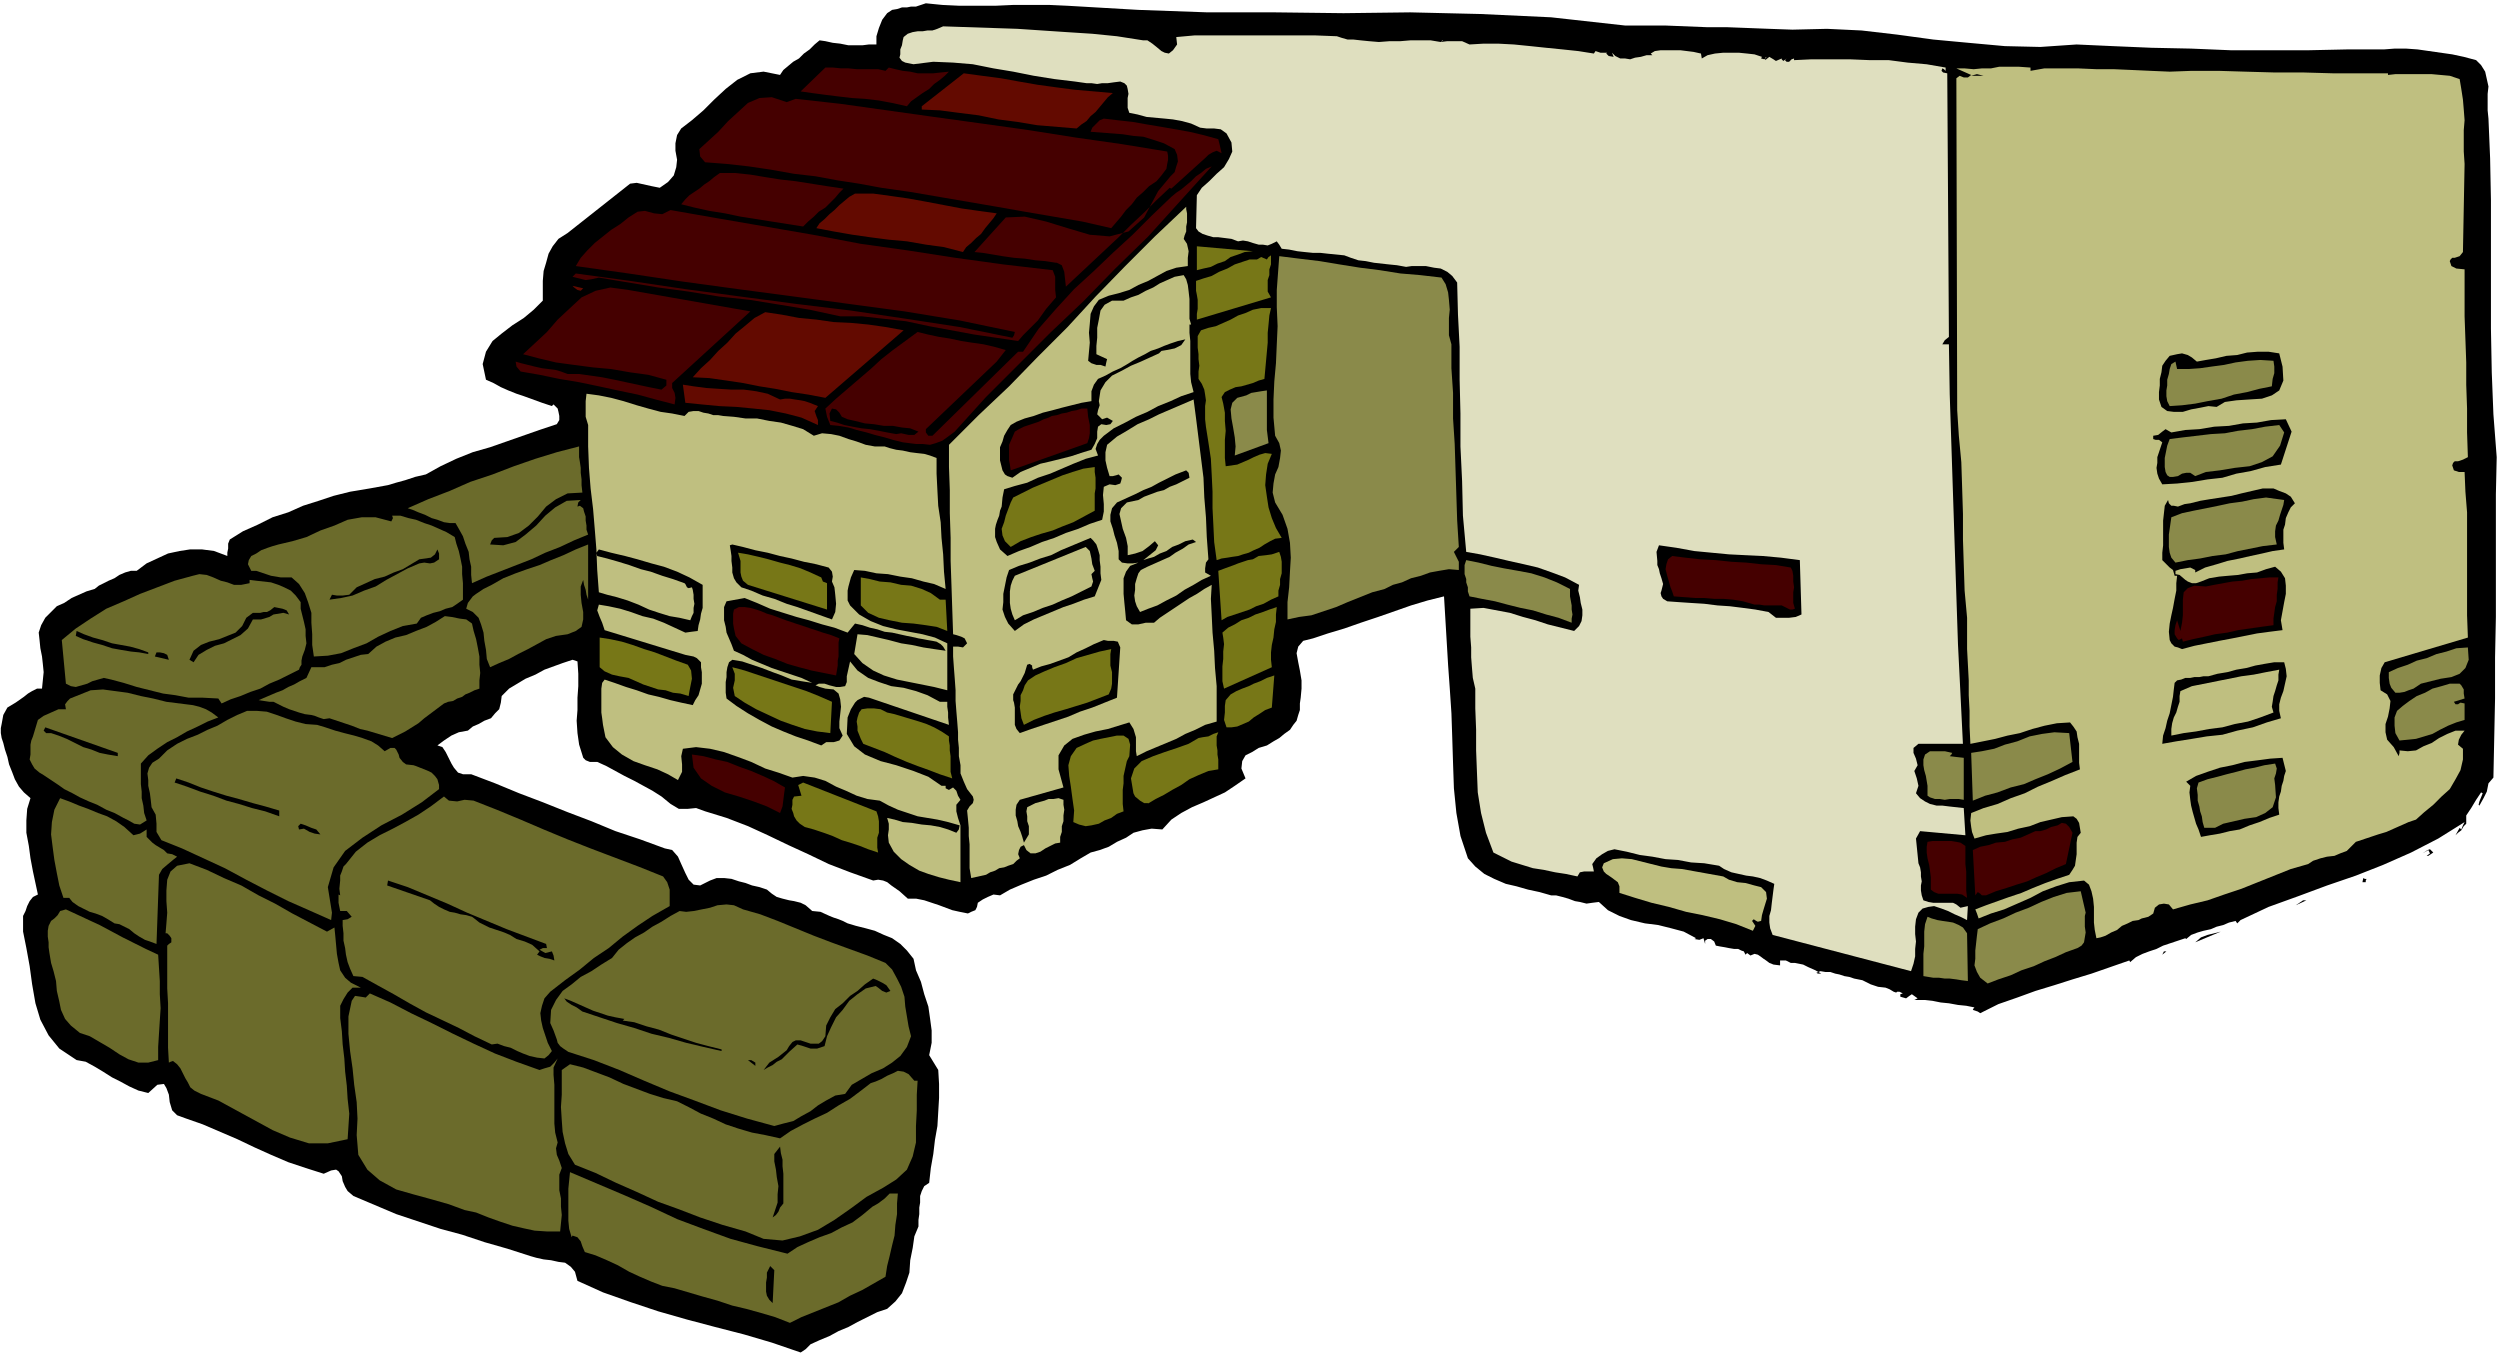
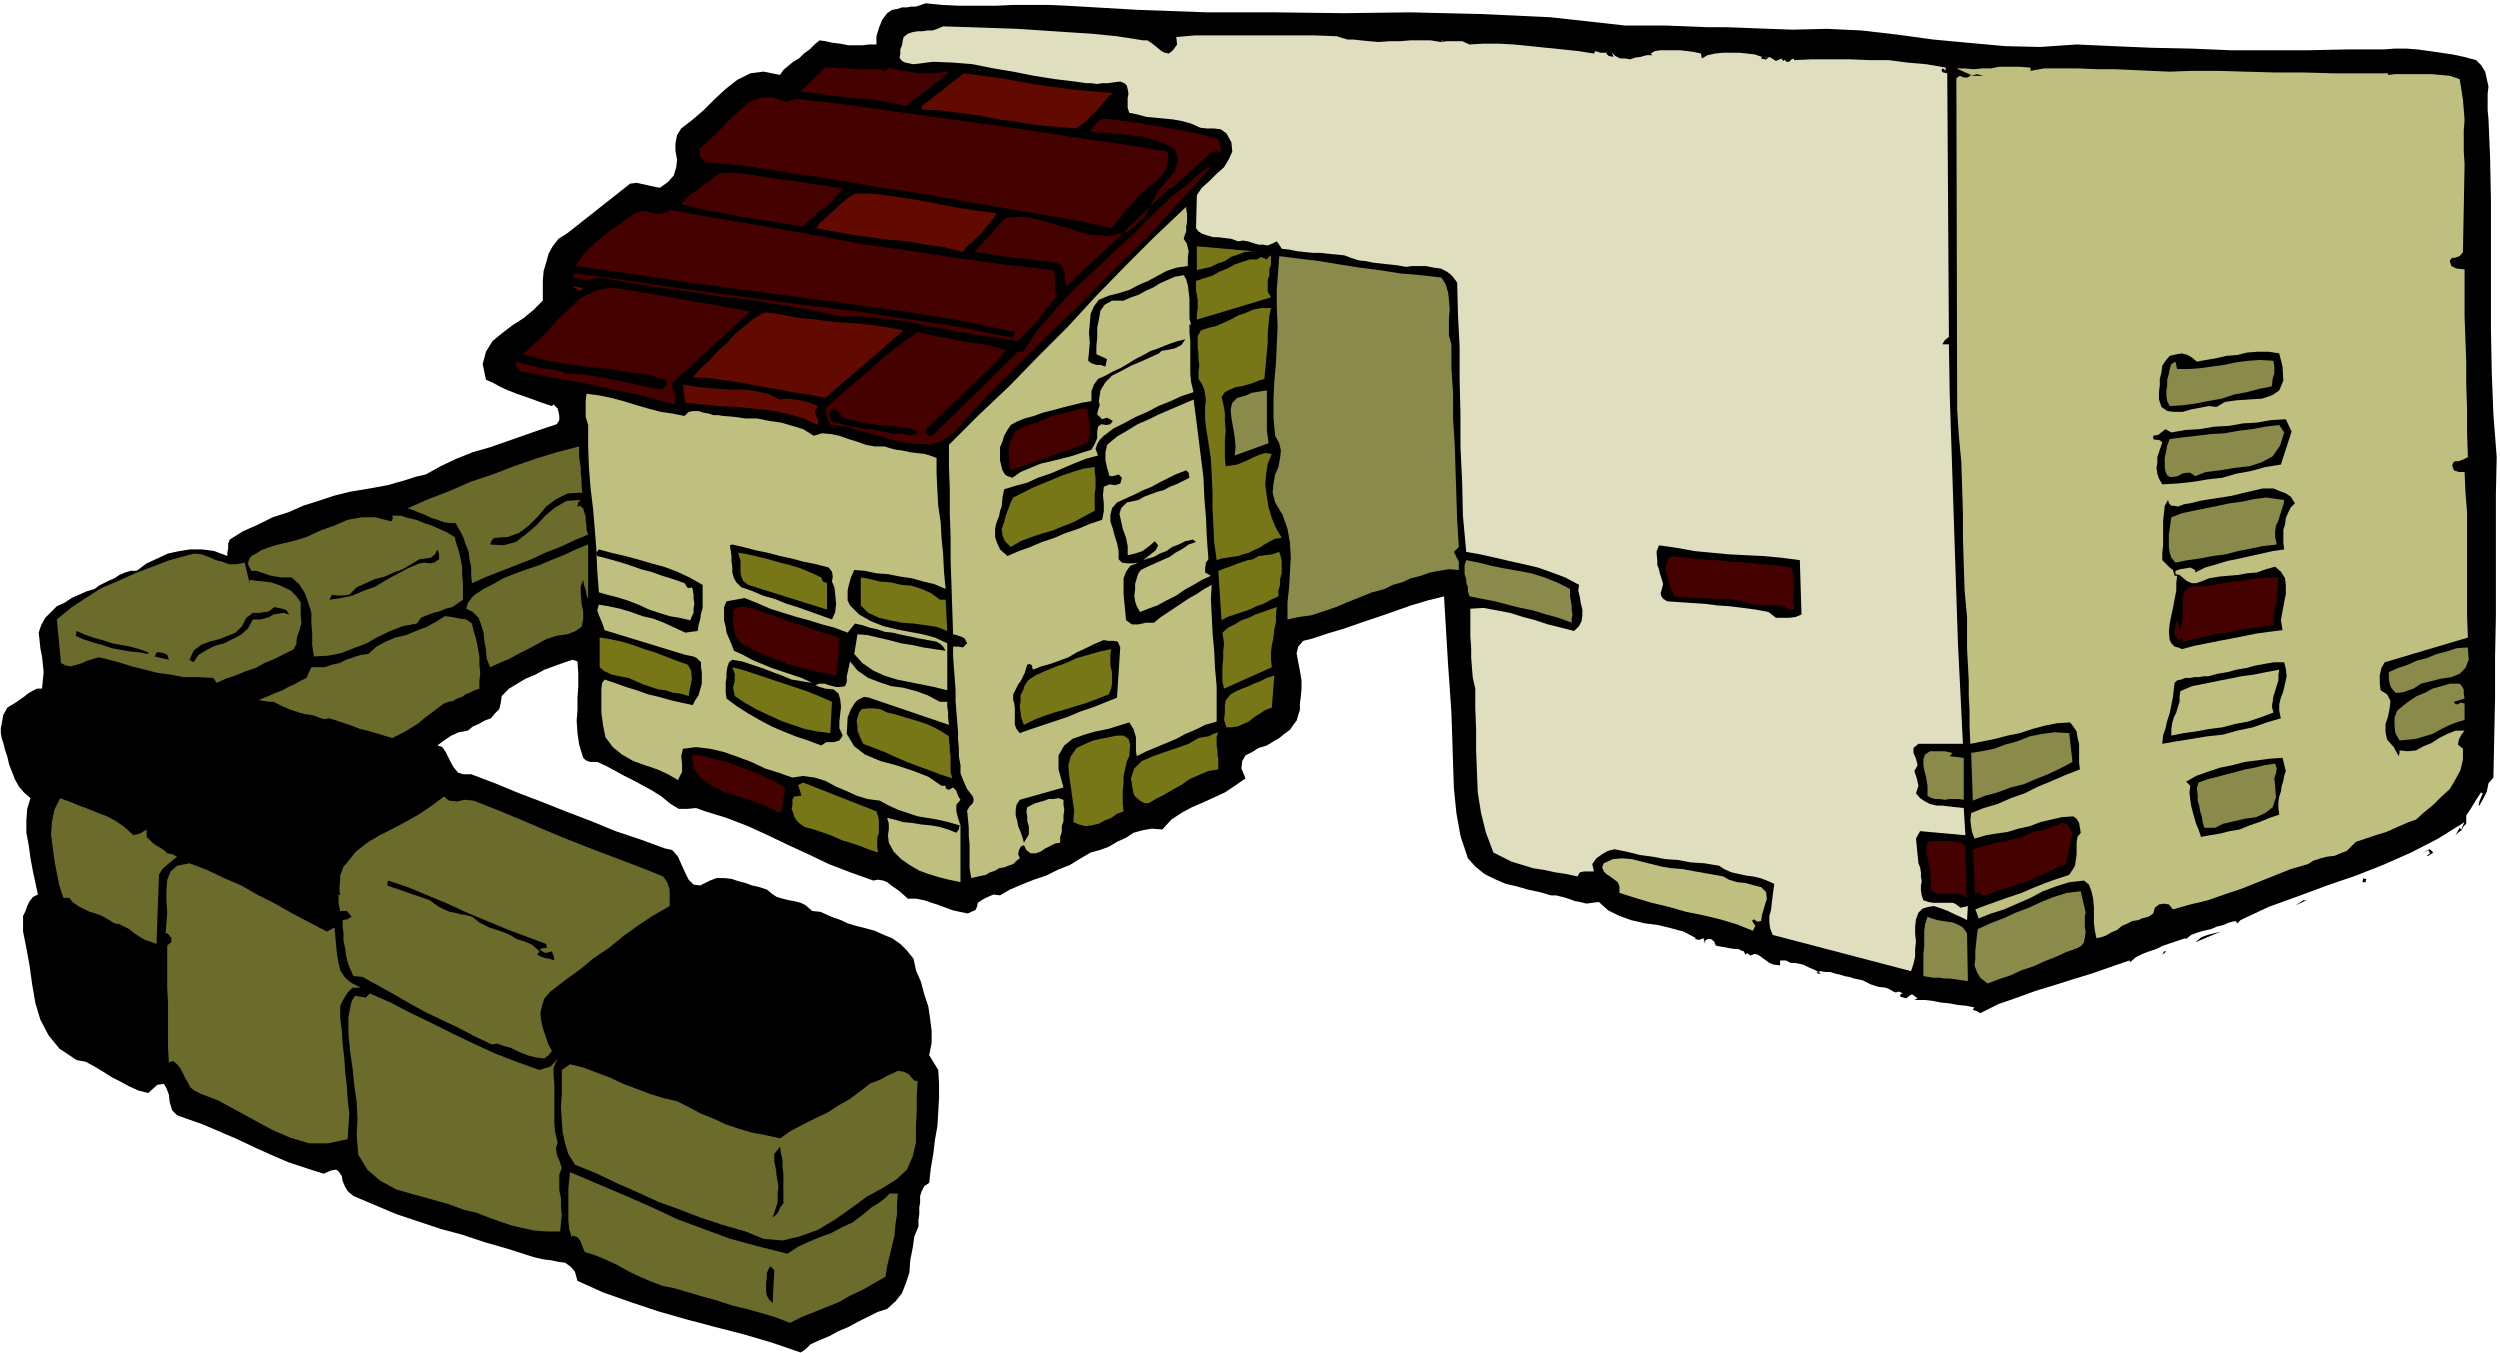
<svg xmlns="http://www.w3.org/2000/svg" fill-rule="evenodd" height="265.505" preserveAspectRatio="none" stroke-linecap="round" viewBox="0 0 3035 1643" width="490.455">
  <style>.brush1{fill:#000}.pen1{stroke:none}.brush3{fill:#450000}.brush4{fill:#bfbf80}.brush5{fill:#630a00}.brush6{fill:#777717}.brush7{fill:#8a8a4a}.brush8{fill:#6b6b2b}</style>
  <path class="pen1 brush1" d="m1296 7 86 5 84 3h82l83 1 81-1 85 2 86 4 90 10h49l25 1 25 1h24l26 1 26 1 28 1 42-1 42 2 43 5 44 6 43 4 44 4 43 1 44-3 44 2 47 2 48 1 48 2h95l46-1h45l13-1h14l14 1 14 2 14 2 14 2 14 3 15 4 6 6 5 8 2 9 2 9-1 9v20l1 10 2 48 1 51v156l1 53 2 51 4 52-1 45v149l-1 49v50l-1 48-1 48-6 7-2 10-4 8-5 9-1-1 1-4 2-5 2-5-2-1-6 9-6 10-6 9v10l-3 3-3 5-4 3-3 3 5-9 2 2 2-5 2-4-32 20-33 17-34 15-33 13-35 12-35 13-36 13-34 16-4 4-2-3-8 2-7 3-8 2-7 3-9 2-7 2-8 3-6 5-1-1-9 3-9 3-9 3-8 4-9 3-8 3-8 4-7 6-1-2-23 8-23 8-23 7-22 7-23 7-22 8-23 8-22 11-3-2-6-2 1-2 1-1-10-2-10-1-11-2-10-1-10-2-9-1h-13l2-1 2-1-7-5-3 2-4 3-7-2v-3l3-1-4-2h-3l-1 1-3-1-5-3-5-2-9-1-9-3-10-5-10-2-6-2-6-1-6-2-5-1-6-2h-6l-6-1-5 2 2 1h4l-7-4-9-4-6-3-5-1-5-1h-5l-4 4 4-4-6-3h-7v6l-8-1-5-2-4-3-3-2-4-3-3-2-4-1-5 2-4-3-2 2-2-4-3-1-4-2h-5l-6-1-5-1-6-1-5-1-2-5-4-3h-4l-3 2v4l-2-7-5 2-6-1 2-1-15-8-15-4-16-4-16-2-17-4-14-5-14-7-11-10-8 1-7 1-8-2-6-1-8-3-7-2-8-2h-6l-14-4-14-3-14-4-13-3-14-6-12-6-11-9-9-10-9-27-5-28-3-30-1-29-1-32-1-30-2-30-2-28-5-84-20 5-20 6-20 7-20 7-21 7-20 7-20 6-18 6-12 3-6 7-2 8 2 11 2 10 2 12v10l-1 11-1 7v8l-2 6-2 7-4 5-4 6-7 5-6 5-7 4-8 5-10 3-8 5-8 4-4 7-1 9 5 12-13 9-12 8-13 6-13 6-14 6-13 7-12 8-11 12-13-1-11 2-11 3-9 6-11 5-10 6-11 4-11 3-12 7-13 8-15 6-14 7-15 5-15 6-14 6-12 7-8-1-7 3-6 3-6 4-1 5-2 4-5 2-4 2-10-2-9-2-8-3-8-3-9-3-9-3-10-2h-10l-10-9-10-7-5-4-5-2-6-1-6 1-28-10-26-10-25-12-24-11-25-12-24-11-26-10-26-8-11-4-10 1h-11l-10-6-11-9-11-7-11-6-11-6-12-6-11-6-11-6-11-5h-9l-5-2-3-3-5-16-2-14-1-15 1-13v-15l1-14v-15l-1-15-6-2-12 4-11 4-11 4-11 6-12 5-10 6-10 6-9 9-1 8-2 8-5 5-5 6-8 3-7 4-7 3-6 5-11 2-9 4-9 6-8 6 6 2 4 6 3 6 4 8 3 5 5 6 6 2h10l29 11 29 12 29 11 30 12 29 11 29 12 30 10 30 11 9 2 7 8 4 9 5 11 4 8 6 6 8 1 12-6 8-3h9l9 1 9 3 8 2 8 3 9 2 9 3 6 5 6 4 7 2 8 2 6 1 8 2 6 3 8 7 10 1 11 5 5 2 6 2 5 2 6 3 10 3 12 3 11 3 11 5 10 4 10 7 8 8 8 10 3 14 6 14 4 15 5 15 2 14 2 15v15l-3 15 11 18 1 17v17l-1 17-1 17-3 17-2 17-3 17-2 18-6 4-3 6-2 6v8l-1 6v8l-1 7v8l-5 12-2 14-3 15-1 15-4 12-5 13-8 10-10 9-12 4-12 6-12 6-11 6-12 5-11 6-12 5-11 5-6 6-6 4-35-12-34-10-35-9-34-9-35-10-33-11-34-12-31-14-3-11-5-6-7-5-8-1-9-2-9-1-9-2-7-2-28-9-28-8-27-9-26-7-27-9-27-9-26-11-26-11-7-6-3-5-3-7-1-6-4-6-3-2-6 1-9 4-22-7-21-7-21-9-20-9-21-10-21-9-21-9-20-7-11-4-6-6-3-10-1-9-3-8-3-5-8 1-11 10-12-3-11-5-11-6-10-5-11-7-10-6-11-6-11-2-21-14-13-16-10-19-6-20-4-23-3-22-4-22-4-20v-19l3-6 2-6 3-6 4-5 6-3-3-14-3-14-3-16-2-15-3-16v-15l1-14 4-13-8-7-6-7-5-9-3-8-4-10-2-9-3-9-2-8-2-6-1-6v-6l1-5 2-11 5-9 10-6 10-7 5-4 5-3 6-3h6l1-10 1-10-1-10-1-9-2-10-1-10-1-9 3-9 5-9 7-7 7-7 9-4 9-6 9-4 9-4 10-3 5-4 6-3 6-3 7-3 6-4 7-3 7-2h7l12-9 13-6 13-6 14-3 13-2h14l15 2 16 6v-4l1-5v-6l2-5 16-10 18-8 18-9 19-6 18-8 19-6 18-6 20-5 12-2 12-2 11-2 11-2 10-3 11-3 12-4 13-3 18-10 19-9 20-8 21-6 20-7 20-7 20-7 21-7 3-5v-5l-1-5-1-4-5-5-2 2-12-4-11-4-11-4-9-3-10-4-9-4-9-5-9-4-4-19 4-15 8-13 11-9 13-10 14-9 12-10 11-11v-24l1-12 3-10 3-11 5-9 7-9 11-7 76-60 8-1 9 2 9 2 10 2 10-7 7-8 3-10 1-9-2-11v-9l2-10 5-8 13-10 14-12 13-13 14-13 14-11 16-8 16-2 20 4 4-6 6-5 6-5 7-4 6-6 7-5 6-6 6-5 7 1 9 2 9 1 10 2h17l8-1h9V44l3-10 4-10 6-8 6-4 6-1 6-2h6l5-1h6l6-2 6-2 20 2 21 1h43l22-1h44l22 1z" />
  <path class="pen1" style="fill:#dfdfbf" d="M1388 49h5l6 4 5 4 6 5 4 2 5 1 5-4 5-7-1-9 22-2h147l26 1 6 2 7 2h7l9 1 10 1 12 1 13-1h13l12-1h25l12 2 2-2h5-4l-3 2 8-1h18l9 4 17-1h18l19 1 20 2 19 2 20 2 19 2 19 3 2-3 6 2h8l-1 1 3 3 6 1-2-5 4 4 6 3h6l6 1 6-2 7-1 7-2h7l-2-2 5-3 7-1h24l8 1 8 1 9 2 1 6 7-4 9-2 10-1h19l10 1 9 1 9 3-1 2 4 1 3-3-2 1v3l5-4 5 3 3 2 7-3v1l2 2 4-3-2 2 2 2h3l3-3 3-1v2l21-1h47l24 1h23l23 3 23 2 23 4v4l-2-2-2-1-1 3 2 2 5 1 2 320-5 4-3 5h8l1 61 2 61 2 61 2 61 2 60 2 60 3 60 3 61h-54l-6 5v6l3 7 2 8-4 7 3 9 2 9-3 9 5 6 6 4 6 3 8 2h7l8 1 9 1 9 1 2 33-55-5-5 9 1 10 1 10 1 10 2 5 1 6v5l1 6-1 5v6l1 6 2 6 6 2 6 1h24l4 2 5 4 9-2-1 17-8-4-7-3-8-4-8-3-9-3-7 1-7 2-5 5-3 8-1 9v9l1 9-1 9v9l-2 9-3 9-168-44-3-8-1-7v-8l2-7 1-9 1-8 1-8 1-7-9-4-8-3-9-2-8-1-9-2-9-2-9-4-6-4-18-3-16-1-16-3-15-1-16-3-15-2-16-4-15-3-8 2-7 4-7 5-5 7 1 4 1 5h-12l-5 1-3 5-14-3-13-2-14-3-13-2-13-4-13-4-12-6-10-5-9-24-6-24-4-25-1-25-1-26v-25l-1-26v-24l-3-13-1-12-1-13v-12l-1-13v-34l16-1 16 3 16 3 16 5 15 4 15 5 16 4 16 4 6-6 3-6 1-7v-7l-2-8-1-7-2-8 1-7-17-9-16-6-17-6-17-4-18-4-17-4-18-4-17-3-4-44-1-42-2-42v-40l-1-41v-40l-2-39-1-39-6-8-6-5-8-4-8-1-10-2h-17l-7 1-11-2-10-1-9-1-9-1-10-2-9-1-9-3-8-3-10-1-10-1-9-1h-9l-10-1-9-1-10-2-9-1-3-5-3-4-6 3-5 2-6-1h-5l-7-2-6-2-6-1-6 1-8-3-8-1-8-1h-6l-7-2-6-2-5-3-3-4 1-40 6-9 9-8 9-9 9-8 6-10 4-9-1-11-6-11-7-5-8-1h-9l-8-1-11-5-11-3-11-2-10-1-11-1-11-1-11-3-10-2-2-6v-12l1-5-1-6-1-4-3-3-5-2-8 1-7 1h-7l-6 1-7-1h-6l-7-1-7-1-25-3-25-4-25-5-24-4-25-5-24-2-24-1-24 3-10-2-4-2-3-4 1-4v-6l2-5 1-6 1-4 5-4 6-2 6-1h6l6-1h6l6-2 7-3 30 1 30 1 30 1 30 2 30 2 31 2 30 3 32 5z" />
  <path class="pen1 brush3" d="m1075 86 4-4 8 2 9 2 9 1 9 2h19l9-1 10-1-5 5-6 5-7 5-6 6-8 5-7 5-7 5-5 6-18-4-16-3-17-2-16-1-17-2-16-2-15-2-14-2 30-29h9l10 1h9l10 1h26l9 2z" />
  <path class="pen1 brush4" d="m2465 86 17-3h40l23 1h21l23 1 22 1 23 1 27-1h32l33 1 36 1h35l35 1h67v2l9-1h44l11 1 11 1 12 4 2 12 2 13 1 12 1 13-1 12v26l1 15-2 107-4 5-6 2h-3l-2 2-1 2 2 6 6 3 10 1v57l1 28 1 28v27l1 29v29l1 30-6 3-6 2h-4l-2 2-1 3 2 6 6 2h7l1 24 2 25v125l1 27-101 30-4 7-2 9v9l1 9 8 5 4 8-1 9-2 10-3 9v10l2 9 8 9 6 11 1-4v-3l10 1 10-1 9-5 10-4 9-6 10-5 10-4h11l-4 5-3 6-1 6 6 5v13l-3 13-6 11-7 12-10 9-10 10-11 9-10 9-9 3-9 4-9 4-9 4-10 3-9 3-9 3-9 3-6 6-5 5-8 3-7 3-9 1-8 2-9 3-6 4-21 6-20 8-20 8-20 8-21 7-20 7-21 5-21 6-5-6-6-1-6 1-5 4-2 7-6 4-8 2-4 2-7 1-6 3-7 3-6 5-7 3-7 4-6 2-5 1-2-10-1-9v-19l-1-10-2-9-3-8-6-5-18 2-16 5-16 6-15 8-16 7-16 7-16 5-15 6-2-6-2-5 13-5 14-5 14-5 15-5 14-6 15-6 14-5 15-5 4-6 3-5 1-7 1-7v-14l1-7 4-5-1-6-1-6-3-5-4-3-14 1-13 3-13 3-13 5-14 3-13 4-14 2-12 2-14 4-3-8-1-6-1-8 1-9 15-6 17-5 16-7 17-6 16-8 17-7 16-7 18-7-1-8v-23l-2-8-1-7-4-6-4-5-16 1-15 3-15 4-15 5-15 3-15 4-15 3-15 3-1-21v-19l-1-19v-18l-1-19-1-19v-38l-3-33-1-31-1-31v-31l-1-32-1-31-3-32-2-31-1-403 4-3 5 2h5l4-3-18-8h10l11 1 10-1h11l10-2h24l14 1v4z" />
  <path class="pen1 brush5" d="m1351 113-6 5-5 6-5 6-5 6-6 5-5 6-6 4-6 5-24-2-24-2-24-4-23-3-24-5-24-3-23-3-22-1v-4l51-40 22 3 23 3 22 4 23 4 22 3 23 3 23 2 23 2z" />
  <path class="pen1 brush1" d="M2408 92h-15l7-2 8 2z" />
  <path class="pen1 brush3" d="m966 120 54 6 57 8 57 8 58 8 57 8 57 9 56 8 55 9 1 5v5l-1 5-1 6-6 8-6 7-9 6-7 7-8 7-6 8-7 7-6 8-6 7-6 7-35-8-35-6-35-6-34-6-35-6-35-6-35-6-35-5-27-5-26-4-27-5-26-3-28-5-27-4-27-3-26-2-6-7-1-9 11-10 12-11 12-13 12-11 12-11 14-6 15-1 18 6 11-4z" />
  <path class="pen1 brush3" d="m1479 169 2 8 2 9-6-3-5 2-5 3-3 3-42 38-2-1-16 15-15 15-16 15-15 15-16 15-16 15-16 15-16 15-1-9-1-9-3-8-6-3h-1l-13-2-12-1-13-2-13-1-14-2-12-2-12-2-10-1 38-42 23-1 26 6 26 8 27 8 24 2 23-6 19-17 17-32 5-6 5-6 5-6 5-5 2-7 2-6-1-8-3-7-13-7-12-4-13-4-12-1-13-2-13-1-13-1-13-1 2-5 4-4 5-5 5-2 17 2 18 2 17 3 18 3 17 3 17 3 17 4 18 5z" />
  <path class="pen1 brush3" d="m1159 524-8 6-7 5-8 3-7 2-9-1h-8l-8-1-8-1-12-3-10-3-12-3-10-3-12-3-10-3-12-2-10-1-4-10-2-10 13-12 14-12 14-12 14-12 13-12 14-11 15-11 15-11 12 3 14 3 13 2 14 3 13 2 14 2 13 3 14 4-11 14-86 82v4l3 4h5l104-102h6l19-28 21-24 22-24 24-22 23-22 24-22 23-23 24-23 6-5 6-4 6-5 6-5 6-6 6-4 6-5 7-3-39 43-38 42-40 39-39 40-40 38-39 39-39 39-38 42zm-135-295-5 5-5 6-6 6-6 6-8 5-6 6-7 6-6 6-19-3-19-3-19-3-19-3-19-4-19-3-18-4-16-4 5-6 5-5 6-4 6-4 6-5 6-4 6-5 7-5h18l19 2 18 3 19 3 18 2 19 3 19 3 20 3z" />
  <path class="pen1 brush5" d="m1210 259-4 6-5 6-5 6-5 7-6 5-6 6-6 5-4 6-23-6-22-3-23-4-22-2-23-3-21-3-23-4-21-4 4-6 6-5 6-6 6-5 6-6 6-5 6-5 7-4h22l22 3 21 3 22 4 21 4 21 4 21 3 22 3z" />
  <path class="pen1 brush4" d="m1437 290 4 6 2 9-1 8v10l-14 2-12 4-11 6-11 6-12 5-11 6-13 4-12 3-12 5-6 8-4 9-1 12-1 11 1 12-1 11-1 11 4 3 6 2h5l6 2 1-5 1-4-13-6v-10l1-10v-12l2-10 2-11 5-7 9-5h14l9-4 9-3 9-5 9-4 8-5 9-4 9-4 11-2 3 5 2 7 1 8 1 9v24l2 7h-2v10l1 10v40l1 10 3 12-15 5-13 6-15 6-13 7-14 6-13 7-14 7-12 9-5 5-3 5-2 6 3 8-15 4-15 6-14 6-14 6-15 5-13 6-15 4-13 4-2 10-1 11-2 5-1 6-2 5-2 6-1 5v10l2 6 4 9 9 8 14-6 14-5 14-6 15-5 14-6 15-5 14-6 15-5 2-10v-9l-1-11 1-10 7-3 7 1 3-1 3-1 1-3 1-4-4-4-3 1-4 1h-4l-3-10-2-9v-10l2-9 12-10 12-7 13-8 14-6 12-6 14-6 14-6 14-6 3 23 3 24 3 24 3 24 1 24 2 24 1 24 2 27-3 4-1 7v5l7 4-11 5-10 6-11 6-10 7-12 6-11 6-11 4-10 4-4-7-2-6-1-7 1-7v-7l2-7 2-6 3-4 8-4 9-4 9-4 9-4 7-5 9-5 7-5 9-3-4-3-9 2-8 4-8 3-7 5-8 3-7 4-7 2-6 2 5-4 5-4 5-4 3-6-4-5-7 6-8 6-9 3-9 2v-11l-2-10-4-11-2-9-2-9 2-7 7-7 14-3 7-4 8-3 8-3 8-2 7-4 8-3 8-4 8-4-1-6-3-3-13 5-10 5-10 5-9 5-10 4-10 5-11 5-11 5-6 7-2 8v8l3 9 2 8 3 9 2 10v10l4 4 7 1h6l7-1-10 4-5 7-3 8v19l1 11 1 10 1 11 7 5h8l9-2h10l7-6 9-6 9-6 9-6 9-6 9-5 9-6 9-5-1 17 1 20 1 21 2 22 1 21 2 22v43l-14 4-12 6-12 5-11 6-12 5-12 5-12 5-12 6-1-6v-17l-3-10-5-8-13 4-13 4-15 3-14 4-14 5-10 8-7 12v17l6 22-53 15-4 6-1 6v7l2 7 1 6 3 7 2 6 2 7 3-5 3-5v-10l-2-6v-6l-1-6 1-5 10-5 11-3 5-2h6l6-1 6 2v6l1 6-1 7v7l-2 6v7l-2 6v7l-6 1-6 3-6 3-6 4-6 2h-6l-5-4-3-6-4 2-2 4-1 5 2 5-4 3-4 4-6 2-5 2-6 1-5 3-6 2-5 3-18 4-2-12v-29l-1-10v-10l-1-11-1-10 3-5 4-4 1-4-1-4-7-9-4-9-4-10v-10l-2-11v-10l-1-10v-9l-1-13-1-12-1-13v-13l-1-14-1-13-1-14v-12h6l6 1 5-5-3-6-4-2-6-2-4-1-1-30-1-30-1-29v-28l-1-30v-28l-1-28v-27l36-36 37-35 35-36 36-36 34-37 36-37 36-36 38-36v3l1 5v11l-1 5v6l-2 5-1 4z" />
  <path class="pen1 brush3" d="m1278 328 3 8v16l1 9-6 7-6 7-5 7-5 7-6 6-6 6-6 6-6 7-27-4-27-4-27-5-27-5-28-6-27-3-27-3h-26l-37-8-36-6-37-6-37-4-37-6-37-5-36-6-36-6-9 2-7 1-8-2-8-2 4-4 66 9 67 10 67 9 68 9 66 8 67 10 65 10 64 13 2-3 1-4-67-14-67-11-67-9-67-9-68-9-66-9-67-10-64-9 6-10 8-9 9-9 10-8 10-8 11-7 10-8 11-7 9-1 11 3 10 1 10-5 57 10 58 10 58 10 58 11 57 8 58 9 58 8 60 7z" />
  <path class="pen1 brush6" d="m1521 305-10 1-8 3-9 3-7 5-9 3-8 4-9 2-8 2v-29l68 6zm22 5v11l-2 6v7l-2 6v14l4 7-90 27v-7l1-6v-11l-1-6-1-5v-12l9-3 10-3 9-5 10-4 9-5 9-3 9-3h9l5-3 7 3 2-3 3-2z" />
  <path class="pen1 brush7" d="m1750 337 5 8 3 10 1 9 1 12-1 10v21l3 11v29l2 30v31l2 31 1 31 1 31 1 31 2 32-6 6 3 6 3 6v10l-12-1-12 2-11 2-11 4-12 3-11 5-11 3-10 5-15 4-15 6-15 6-14 6-15 5-15 5-15 2-14 3v-21l2-18 1-19 1-17-1-18-3-17-6-17-9-15-3-12 1-11 2-11 4-9 2-11 1-9-2-9-5-9-2-22v-22l1-22 2-22 1-23 1-22-1-23v-21l3-41 24 3 25 3 24 4 25 4 24 3 25 4 24 2 26 3z" />
  <path class="pen1 brush5" d="m708 350-3 3-4-1-4-3-2-2 13 3z" />
  <path class="pen1 brush3" d="m911 378-95 87v6l3 6 1 6-1 8-23-6-22-6-24-5-23-5-24-5-24-4-24-5-23-4-5-6-1-6 7 2 8 2 8 2 9 2 8 1 8 1 7 2 8 3h14l14 2 14 2 15 3 14 3 14 3 14 3 15 3 6-5v-7l-22-6-22-3-23-4-22-2-23-3-22-3-21-5-19-5 14-13 15-14 13-15 15-14 14-13 17-8 18-4 22 3 148 26z" />
  <path class="pen1 brush6" d="m1543 374-2 9-1 11-1 10v12l-1 11-1 11-1 11-1 11-7 2-7 3-7 2-7 2-7 1-7 3-6 3-4 6 2 8 2 11v10l1 12-1 11v22l1 10 7-1 7-1 7-3 7-3 6-3 7-3 7-2 8 1-5 12-2 13-1 13 2 14 2 13 4 13 5 12 7 12-8 1-6 3-7 4-6 4-7 3-6 3-7 2-6 2-7 1-6 1-7 1-6 2-3-22-1-21-1-20v-20l-1-21-1-19-3-20-3-19-1-9v-16l1-7-1-7-1-6-3-7-4-6v-9l1-7-1-8v-6l-1-8v-14l4-7 9-3 9-2 9-4 9-4 9-5 9-3 9-4 10-2h12z" />
  <path class="pen1 brush5" d="m1097 401-95 82-21-4-20-3-20-4-19-3-20-4-20-3-21-3-20-1 10-11 11-10 10-11 11-10 10-11 11-9 12-10 13-7 20 3 21 4 21 2 21 3 21 1 21 2 21 3 22 4z" />
  <path class="pen1 brush1" d="m1439 412-5 7-8 4-5 1-5 1-6 1-3 3-11 5-11 5-12 5-11 6-12 6-8 8-6 10-2 13 1 5-2 6-1 5 6 6 6-2 7 4-3 4-5 1-6-1-4 3-1 6v8l-3 7-4 7-13 4-12 4-12 3-12 3-13 3-12 5-12 5-10 7-6-2-3-2-3-5-1-4-2-8v-16l3-7 2-7 4-7 4-6 7-4 10-4 11-3 11-4 12-3 11-3 12-3 12-3 12-2v-12l3-8 5-7 9-4 9-5 9-4 7-4 8-5 7-4 8-4 7-4 9-3 7-3 8-3 9-3 9-2zm1332 33 1 17-5 12-9 6-12 4-16 1-15 1-14 2-10 6-10-1-10 2-11 2-10 3h-11l-8-1-7-5-3-9v-9l1-8v-8l2-8 1-8 4-6 5-6 9-2 6-1 7 2 5 3 6 5 11-2 12-2 13-3 13-1 12-3 13-1h13l13 2 4 16z" />
  <path class="pen1 brush7" d="m2760 438 1 7v8l-2 7-1 9-15 3-15 4-16 3-15 5-17 3-15 3-16 2-15 1-3-6-1-6v-7l1-6v-7l2-7 1-6 2-6 5-3 2 9h14l14-1 14-2 15-2 14-3 15-2 15-1 16 1z" />
  <path class="pen1 brush5" d="m947 485 6-1h6l6 1 7 1 5 1 6 2 5 2 5 2-4 6 2 6 2 5v6l-20-9-19-5-20-4-19-2-21-2-21-1-21-2-20-2-3-22 13 2 15 2 15 1 16 1h15l15 2 14 3 15 7z" />
  <path class="pen1 brush7" d="M1538 474v48l1 8 1 8-41 15 1-11-1-11-2-12-2-11-1-11 2-8 6-6 11-3 6-3 6-1 6-1 7-1z" />
  <path class="pen1 brush4" d="m831 505 5-5 6-1h6l6 2 6 1 6 2h6l6 1 13 1 14 2h14l15 3 14 2 14 4 13 4 13 8 10-3 11 1 10 2 11 4 10 3 11 4 11 2h12l6 2 8 2 8 1 9 2 8 1 9 1 7 2 8 3v19l1 20 1 19 3 20 1 19 2 20 1 21 2 21-14-6-13-3-14-4-14-2-15-3-14-1-14-3-13-1-4 9-3 11-1 5v12l3 6 11 11 14 8 15 6 16 4 16 3 16 3 15 4 15 7v57l-16-4-15-3-15-3-15-3-16-5-13-6-13-9-10-11 4-24 12 1 13 3 13 3 15 4 13 2 14 3 13 2 14 2-3-5-3-3-5-3-5-1-6-1-5-1-6-1-4-1-10-2-9-2-9-2-9-1-9-3-9-2-9-3-9-2-9 11-16-6-15-4-16-5-15-4-16-5-16-5-16-7-15-6-22 4-3 7v16l2 8 1 7 3 7 3 7 3 8 11 5 11 6 12 5 12 5 12 4 12 4 12 4 13 6-13-2-12-2-12-5-11-4-13-5-12-4-12-4-12-2-4 3-2 6-1 6v6l-1 6v13l1 7 12 9 14 9 14 8 15 8 14 6 15 6 15 5 16 6 6-4h9l7-2 4-6-4-9v-8l1-9 1-9-1-9-2-7-6-5-10-1-7-2-5-2 4-2h7l6 2 8 2h5l6-1 2-5v-7l4-18 9 11 13 9 13 5 15 5 15 2 15 4 14 5 15 8h9v6l1 7v6l1 9-97-33-6-1-4 2-4 2-3 3-5 8-4 10-1 20 9 15 13 10 19 8 19 5 21 7 18 7 16 11h5v3l4 2 5-3 4 4 2 6 3 5-5 6v8l2 8 3 9v69l-14-3-12-3-13-4-11-4-12-7-10-7-9-9-6-11-1-9 1-7v-7l-2-7 9 2 10 3 11 1 12 2 11 1 11 2 10 3 10 4 3-4 1-5-14-4-13-3-12-2-12-2-12-4-12-4-11-5-11-6-15-2-13-4-13-6-12-5-13-7-13-4-14-2-13 2-17-6-16-5-17-8-16-6-17-6-17-4-17-2-16 2-2 9 1 10v9l-5 10-12-7-13-6-15-5-14-5-14-8-11-9-9-12-3-15-1-8-1-7v-29l1-7 3-4 12 4 14 5 13 4 14 5 13 3 14 4 13 3 14 3 3-6 4-6 2-7 2-7v-14l-1-6v-6l-5-5-4-2-5-1-5-1-98-30-3-9-3-7-3-8 2-7 12 2 14 3 13 4 14 5 13 3 13 5 13 6 13 6 7-1 8-1 1-7 2-7 1-7 2-7v-28l-16-9-15-7-16-6-15-4-17-5-15-4-17-4-15-4-3 4 1 4 12 3 14 4 13 4 14 5 12 3 14 5 13 4 14 5 1 1 2 4 2 1 4-1 1 3 1 6v5l1 6-1 5v6l-2 4-2 5-13-3-12-2-13-4-12-4-13-6-13-5-13-4-12-3-10-3-2-27-1-25-2-25-2-24-3-25-2-25-1-26v-26l-3-10v-19l1-9 15 2 15 3 15 4 16 5 14 4 15 4 14 2 15 3z" />
  <path class="pen1 brush1" d="m1029 509 9 2 12 3 11 1 12 2h11l11 2 10 1 10 4-5 4h-7l-9-2-6 1-11-2-10-2-11-2-10-1-11-2-10-2-9-3-8-2-1-9 3-6 5 1 4 4 3 5 7 3z" />
  <path class="pen1 brush3" d="m1320 496 1 10 2 10v10l-1 6-2 6-93 33-1-7-1-5v-19l4-9 3-7 5-3 6-3 6-2 6-2 6-2 6-3 6-2 4-2 6-1 6-2 6-1 6-2 6-1 6-2h7z" />
  <path class="pen1 brush1" d="m2782 524-13 40-19 3-18 5-17 3-17 5-18 2-18 3-19 2-18 1-4-7-2-6-1-7 1-6v-7l2-6 2-6 2-6-4-3h-4l-3-1v-4l6-1 5-4 4-3 7 4 17-3 17-1 18-3 18-1 17-3 17-1 17-3 18-1 7 15z" />
  <path class="pen1 brush7" d="m2773 525-5 16-9 13-13 7-15 5-18 2-18 3-17 2-13 5-6-4h-5l-5 1-5 3-6 1h-4l-3-2-2-4-1-6v-11l1-5 2-10 3-8 16-2 17-2 17-2 17-1 16-3 17-2 16-3 17-2 6 9z" />
  <path class="pen1 brush8" d="m707 598-18 1-14 7-12 9-10 12-11 11-12 9-14 5-16 1-3 3-2 5 16 1 15-4 12-9 13-11 11-12 12-10 14-8 17-1-3 3-1 5 3-1 4 3 1 4 2 6v5l1 6v5l2 6-17 7-17 8-18 7-17 8-18 7-18 7-18 7-18 8-1-10v-10l-2-9-1-9-4-10-3-9-5-9-4-7h-7l-7-1-8-3-7-2-8-4-8-3-7-3-6-2 25-11 26-10 25-11 27-9 26-10 26-9 26-8 27-7v13l1 6 1 7v6l1 8v7l1 9z" />
  <path class="pen1 brush6" d="M1329 567v6l1 7v13l-1 6v21l-13 7-13 7-13 5-12 5-14 4-12 4-13 5-12 7-7-7-3-7-1-8 3-8 2-8 3-8 3-8 3-6 12-6 12-6 12-5 12-5 12-5 12-4 13-4 14-2z" />
  <path class="pen1 brush1" d="m2786 611-5 5-3 6-3 7-1 8-2 6v16l1 8-14 2-13 3-14 3-13 3-15 3-13 4-14 4-12 6v-3l-6-3-6 1-6 1-6 2v4l5 1 7 6 3 2 5 2h5l6-2 10-4 12-2 11-1 12-1 11-2 12-1 11-4 11-3 7 6 5 8 1 9v10l-2 10-2 11-2 11 2 12-16 2-15 2-15 3-15 3-16 3-15 3-15 3-15 4-5-2-4-1-4-4-2-4-1-10 1-10 2-10 2-9 2-11 2-10v-9l1-9h-3l-2-7-4-3-5-5-4-4v-9l1-9v-30l1-9 1-9 4-7 1 4 3 3h3l5 1 8-3 7-1 12-3 12-2 13-2 13-2 12-3 13-3 13-3h13l7 3 8 3 6 4 5 8z" />
  <path class="pen1 brush7" d="m2773 607-1 6-2 6-2 6-2 7-3 6-1 7v7l2 9-17 2-15 3-15 3-15 4-16 2-15 3-15 2-15 3-5-6-2-6-1-7v-15l1-7 1-7 1-7 13-5 14-3 15-3 15-3 14-3 15-2 14-3 15-2 22 3z" />
  <path class="pen1 brush8" d="M476 626h10l10 3 9 2 10 4 9 3 9 4 9 4 10 6 2 8 3 9 2 9 2 10v9l1 11v20l-7 5-6 4-8 2-7 3-8 2-8 3-7 3-5 7-17 3-15 6-15 7-14 8-16 6-15 6-16 3-17 1-2-14v-13l-1-14v-12l-4-13-4-11-7-11-9-8h-13l-6-1-6-1-6-2-6-2-6-2h-6l-4-8 1-5 3-5 6-3 6-4 8-3 6-2 7-2 17-4 17-5 17-8 17-6 16-7 17-3h17l19 5 2-4-1-3z" />
-   <path class="pen1 brush1" d="m1337 704-8 20-13 4-13 5-12 4-12 5-12 5-12 5-12 6-11 8-8-9-4-8-3-9 1-9v-10l2-10 2-10 3-9 12-5 13-4 13-5 13-4 12-6 12-5 12-5 12-5 3 3 4 5 2 6 2 7v6l1 8v8l1 8z" />
  <path class="pen1 brush8" d="m714 728-2-6-1-6-2-6-1-6-3 8v10l1 10 2 11v9l-2 9-7 5-10 4-14 2-12 4-11 6-11 6-12 6-11 6-12 5-11 5-4-10-1-11-2-11-1-10-3-10-3-8-7-7-8-4 2-7 3-4 3-4 4-3 9-6 10-5 14-8 15-6 14-5 15-5 14-6 15-6 15-7 15-6v67z" />
  <path class="pen1 brush1" d="m1006 689 4 5 1 6-1 6 3 7 1 9 1 11-1 10-4 9-14-5-14-5-14-5-13-4-15-6-14-4-14-6-12-4-6-6-3-5-2-7v-6l-1-8v-6l-1-7-1-6 3-1 13 3 15 4 15 3 15 4 14 3 15 4 15 3 15 4zm1179-9 2 66-7 3-8 1h-16l-9-7-16-3-15-2-16-2-15-1-16-2-16-1-15-1-14-1-5-3-2-3-1-4 1-3 2-8-2-7-2-6-1-5-2-5v-5l-1-11 3-8 21 3 22 4 21 2 21 2 20 1 21 1 22 2 23 3z" />
  <path class="pen1 brush4" d="m1329 693-4 4 1 5 1 4-2 6-12 6-12 6-12 5-11 5-12 4-12 5-12 4-10 6-3-7-2-7-1-7v-14l1-7 2-6 3-6 86-35 5 5 2 9 1 7 3 8z" />
  <path class="pen1 brush1" d="m533 679-6 4-5 1-7-1-6 1-14 6-13 7-13 7-13 8-14 5-14 6-14 3-14 2 3-6 6 1h7l8-1 9-9 11-5 11-5 12-3 11-5 11-4 10-6 10-6 7-1 7-1 5-4 3-6 2 5v7z" />
  <path class="pen1 brush6" d="m1552 724-9 4-9 5-9 3-8 4-9 3-9 3-9 3-7 4-4-60 8-3 11-4 5-2 6-2 6-2 6-1 7-4 9-1 7-1 9-3 2 6 1 6v14l-2 7v7l-2 7v7zm-555-23 2 5 5 2v32l-96-30-6-5-2-5-1-5v-14l-3-10 12 2 13 3 12 3 14 4 12 3 13 4 12 5 13 6z" />
  <path class="pen1 brush3" d="m2174 689 2 4 1 6v7l1 7-1 6v13l2 7-3 1h-3l-10-5h-21l-6-1h-6l-14-4-12-2-12-1h-11l-12-1h-11l-13-1-13-1-2-6-2-5-2-7-2-7-2-8 1-6 2-6 5-4 16 2 18 2 19 1 19 2 18 1 18 2 18 1 18 3z" />
  <path class="pen1 brush7" d="M1906 715v9l2 11v5l1 6-1 5v5l-16-6-15-4-16-5-15-3-16-4-15-4-16-3-15-3-2-6v-5l-2-6v-4l-2-6v-11l2-6 15 3 16 4 15 3 17 3 16 3 16 5 15 6 16 8z" />
-   <path class="pen1 brush8" d="M303 708v-4l8 1 9 1 9 1 9 3 7 3 8 4 6 6 6 8v8l2 8 2 8 2 9v8l1 9-2 8-3 8-1 5v5l-2 3-1 3-12 6-12 6-12 5-11 6-12 4-12 5-12 4-11 5-2-3-2-3-19-1h-17l-16-3-15-2-16-4-16-4-16-5-15-4-9-2-7 2-7 2-6 3-7 2-7 2-6-1-6-3-5-53 17-14 18-12 19-12 21-9 20-9 21-8 21-8 22-6 8-2 9 1 8 3 9 4 8 2 8 3h9l10-2z" />
+   <path class="pen1 brush8" d="M303 708v-4l8 1 9 1 9 1 9 3 7 3 8 4 6 6 6 8v8v8l1 9-2 8-3 8-1 5v5l-2 3-1 3-12 6-12 6-12 5-11 6-12 4-12 5-12 4-11 5-2-3-2-3-19-1h-17l-16-3-15-2-16-4-16-4-16-5-15-4-9-2-7 2-7 2-6 3-7 2-7 2-6-1-6-3-5-53 17-14 18-12 19-12 21-9 20-9 21-8 21-8 22-6 8-2 9 1 8 3 9 4 8 2 8 3h9l10-2z" />
  <path class="pen1 brush3" d="m2766 701-1 6v8l-1 7v8l-2 7-1 7-1 7v8l-15 2-14 2-14 2-13 3-15 2-13 3-14 3-12 3-1-4-2 1-2 1-2-2-3-5v-5l1-6 2-6 4 13 2-10 1-9v-19l1-9 5-5 8-3 14 1 10-2 11-2 11-2 12-1 11-2 11-1 11-1h11z" />
  <path class="pen1 brush6" d="M1141 728h7l2 38-13-5-13-2-15-2-14-1-15-3-13-3-13-6-9-9v-34l11 2 12 3 13 1 13 3 12 1 13 4 11 5 11 8z" />
  <path class="pen1 brush1" d="m351 746-7-2-6 1-6 1-5 3-10 3h-10l-6 11-9 8-10 5-10 5-11 3-10 5-10 6-6 9-5-3 5-11 9-7 10-4 12-3 10-4 10-4 8-8 5-10 8-6h9l4-1h4l4-2 5-4 5 1 5 1 5 2 3 5z" />
  <path class="pen1 brush3" d="m1019 775-1 5v17l-1 5v6l-1 6-1 6-15-3-15-3-15-4-14-4-15-6-14-5-14-7-13-7-7-9-2-9-1-6v-12l1-5 6-3h7l7 1 7 2 6 2 7 3 7 2 8 3 8 3 9 3 9 3 9 3 9 3 9 3 10 3 10 4z" />
  <path class="pen1 brush6" d="m1550 737-1 9v9l-2 9-1 10-2 9-1 9v9l1 9-58 26-2-9v-18l1-9v-9l1-9-1-8-1-6 7-6 8-4 8-5 9-3 8-4 9-3 8-3 9-3z" />
  <path class="pen1 brush8" d="m573 757 2 9 3 10 2 10 2 11v10l1 10-1 9v10l-6 2-6 3-5 2-4 3-6 2-5 3-6 1-5 2-8 6-8 6-8 6-7 6-8 5-8 5-8 4-8 4-10-3-10-3-10-3-9-2-10-4-9-3-9-3-9-3-7 1-6-2-5-2-4-1-8-1-7-2-6-2-6-2-7-3-6-3-6-3h-5l-13-2 7-3 7-3 7-3 8-3 7-4 7-3 7-4 8-4 6-13h16l9-3 9-2 8-4 9-3 9-3 9-1 10-9 11-6 12-5 13-3 12-5 13-5 11-6 11-7 8 1 10 2 8 1 7 5z" />
  <path class="pen1 brush1" d="M180 792v2l-11-2-10-1-12-2-11-2-12-4-11-3-12-4-9-4 1-6 9 4 11 4 11 3 12 4 11 2 11 2 11 3 11 4z" />
  <path class="pen1 brush6" d="m835 807 4 7 1 10-1 5-1 5-1 5-1 6-10-3-9-1-9-3-9-1-9-3-9-3-9-4-9-4-11-2-9-2-9-4-6-5v-36l13 2 14 3 13 4 14 5 13 4 13 5 13 5 14 5z" />
  <path class="pen1 brush1" d="m1360 786-4 61-15 6-15 6-15 5-14 6-15 5-15 5-15 5-14 5-4-5-2-5v-21l-1-6-1-3v-7l3-6 3-6 3-4 5-10 3-10 3-1 3 2v2l1 3 10-4 11-3 11-4 11-4 10-6 11-5 10-5 12-5 5 1h7l5 1 3 7z" />
  <path class="pen1 brush7" d="m2996 786 1 15-4 10-7 7-10 4-13 2-12 3-12 3-9 6-6 2-5 2-6 1h-5l-5-6-2-5-1-7v-7l11-5 12-4 11-5 12-3 12-5 12-3 12-4 14-1z" />
  <path class="pen1 brush6" d="m1349 788-1 6v14l2 8v14l-1 6-3 7-13 5-13 5-13 4-13 4-14 4-12 4-13 5-12 6-3-8-1-7-1-7 1-7v-7l3-6 2-6 4-6 9-6 11-5 12-5 14-5 13-6 14-4 14-4 14-3z" />
  <path class="pen1 brush1" d="m205 801-17-4 2-5h4l5 1 4 2 2 6zm2568 3 2 8 1 9-2 9-2 9-3 8-2 8v8l2 9-17 5-17 6-19 4-18 5-19 2-18 3-19 3-17 3 1-10 3-9 2-9 3-9 2-10 2-10 1-9 1-8 3-3 5-1 5-2h6l5-1h6l5-1h6l11-3 12-2 11-3 12-2 11-3 11-2 12-2h12z" />
  <path class="pen1 brush6" d="m1010 852-2 38-16-2-15-3-15-5-14-5-15-7-15-7-14-8-12-8-2-10 2-9v-8l-3-8 15 4 15 5 15 5 15 5 15 5 15 5 15 6 16 7z" />
  <path class="pen1 brush4" d="m2767 813-1 6v7l-2 6-2 7-2 6-1 7-1 6 2 7-16 6-15 5-16 3-15 4-16 2-16 3-15 2-15 3v-8l1-7 2-7 3-6 2-7 2-6v-7l1-6 14-6 15-3 15-3 15-3 15-3 15-2 15-3 16-3z" />
  <path class="pen1 brush6" d="m1544 859-8 3-6 4-8 5-6 5-7 3-7 3-7 1h-6l-3-9 1-9v-8l1-7 6-7 7-4 7-3 8-3 6-3 8-3 8-4 9-3-3 39z" />
  <path class="pen1 brush7" d="m2992 848-13 4 2 3h3l3-2 5 1v20l-10 3-10 4-10 5-9 5-10 3-10 3-10 1-10 1-5-9-1-9v-10l3-8 7-6 8-6 9-6 10-4 9-5 11-3 10-3h12l2 2 3 5v5l1 6z" />
-   <path class="pen1 brush8" d="m234 856 8 2 8 3 7 4 8 6-13 5-12 6-13 6-12 7-12 6-12 8-11 8-9 10v25l1 9v8l2 9 1 9 3 9-8 5-7-1-7-4-6-3-11-6-10-4-11-6-10-4-11-5-9-5-10-5-7-5-6-4-6-4-6-4-5-3-6-5-3-5-3-6 1-6v-12l1-5 2-5 3-10 3-10 7-5 9-4 9-4h9l-1-6 3-4 3-3 5-2 5-2 5-2 5-2 5-2 15-1 15 2 15 2 16 4 15 3 16 4 16 2 16 2z" />
  <path class="pen1 brush6" d="M1152 894v5l1 6v6l1 7v19l2 8-15-5-13-5-14-5-13-5-14-6-13-6-13-5-13-5-3-6-2-5-2-5v-5l-1-6 1-5 2-6 3-4 7-1h8l8 1 8 4 9 2 10 3 10 3 10 3 9 3 9 4 9 5 9 6z" />
-   <path class="pen1 brush8" d="m385 880 10 3 12 4 11 3 12 3 10 3 11 4 8 5 8 7 7-4h5l2 2 3 6 1 4 4 5 4 3 9 1 3 1 5 2 5 2 5 2 4 2 4 4 3 4 2 7v5l-21 16-24 15-25 13-23 15-21 16-14 20-7 24 5 31-1 9-27-12-25-11-26-13-25-13-26-14-26-12-26-12-25-10-6-10v-10l-1-11-5-9-1-9-1-8-2-9v-7l-1-8 2-7 4-6 8-5 10-10 12-8 12-6 13-5 12-6 12-5 12-7 12-6 12-5h12l12 1 12 4 11 4 12 4 12 3 14 1z" />
  <path class="pen1 brush1" d="m143 918-12-2-10-2-10-4-10-3-10-5-10-5-10-4-9-3h-6l-3-3 2-4 88 31v4z" />
  <path class="pen1 brush6" d="m1479 889-2 5v11l1 6v5l1 6v12l-12 2-12 5-11 5-10 7-11 6-10 6-10 5-10 6 2-1h-6l-5-3-6-5-2-4-3-18 4-12 9-9 14-6 14-5 15-5 14-5 12-7 5-1 7-1 6-3 6-2z" />
  <path class="pen1 brush7" d="m2516 925-15 8-15 7-15 6-14 6-16 4-16 6-15 4-15 6-2-58 13-2 15-3 13-5 15-4 15-6 15-3 15-2 18 1 4 35z" />
  <path class="pen1 brush6" d="m1371 918-3 6-2 9-2 9v9l-1 8v17l1 9-8 3-7 5-8 3-7 4-9 2-7 1-8-2-7-3 1-14-2-14-2-15-2-13-1-13 3-11 7-10 13-6 7-3 9-2 10-2 10-2h8l6 4 2 7-1 14z" />
  <path class="pen1 brush7" d="m2370 914-1 2-2 2 8 1 9 1v51l-6-1h-11l-6 1-6-1h-6l-6-2-3-2v-12l-1-6-1-6-2-7-1-6v-7l2-6 6-4h18l9 2z" />
  <path class="pen1 brush3" d="m953 956-1 7-1 8-1 8-3 8-16-8-16-6-18-6-17-5-16-8-13-9-9-13-2-16 14 2 15 4 14 3 15 6 14 5 14 6 13 6 14 8z" />
  <path class="pen1 brush1" d="m2775 936-2 6-1 6-2 6-1 7-2 6-1 7v7l1 8-12 4-12 5-12 4-12 5-12 2-12 3-12 2-11 2-3-9-3-7-2-7-2-7-2-8-1-7-1-9 1-8-5-5 12-7 14-5 15-5 15-3 15-4 16-2 15-2 15-1 4 16z" />
  <path class="pen1 brush7" d="m2762 953 1 15-4 12-9 7-11 5-14 2-13 3-13 3-10 5h-13l-2-7-1-7-2-6-1-6-2-7v-7l-1-8 2-7 11-4 12-3 11-3 12-3 11-3 11-2 12-3 13-2 2 6-1 6-2 6 1 8z" />
  <path class="pen1 brush1" d="M339 984v7l-17-6-16-4-16-5-15-4-16-6-16-5-16-6-15-5 2-5 15 5 15 6 15 5 16 5 15 4 17 5 15 4 17 5z" />
  <path class="pen1 brush6" d="m1064 985 2 6 1 6v14l-2 6v12l1 6-12-4-10-4-12-4-10-3-11-5-11-4-12-4-11-3-6-4-4-4-3-5-1-4-2-5 1-5v-6l2-4 9-1-4-13 6-3 89 35z" />
  <path class="pen1 brush8" d="m575 972 28 11 29 12 28 12 29 12 28 11 29 11 29 11 30 12 5 7 3 9v20l-21 12-18 12-18 13-17 14-18 12-17 14-18 13-18 14-7 8-3 9-2 9 1 9 2 9 3 9 3 9 5 10-4 5-5 4-9-1-9-2-8-3-7-3-8-4-8-2-8-3-7 1-21-10-19-10-21-10-19-9-20-11-19-11-20-11-18-10-11-1-4-9-3-8-2-9-1-8-2-9v-9l-1-9v-7l6-1 5-3-6-7h-8l-2-10v-10l2 1-1-8 1-10v-6l2-5 2-6 3-3 12-15 14-11 15-9 16-8 15-8 16-9 15-10 16-12 6 5 10 1 9-2 11 1zm-413 42 8-2 8-5v9l7 7 4 3 5 3 5 3 4 4 6 1 6 3-5 4-6 5-7 6-4 7-3 84-8-3-6-2-7-4-6-4-6-5-6-3-6-3-6-1-8-5-7-4-8-3-7-2-8-4-6-3-7-5-4-5h-7l-5-15-3-15-3-16-2-15-2-16 1-15 3-15 7-14 11 4 12 5 11 4 12 5 11 4 11 6 10 7 11 10z" />
  <path class="pen1 brush1" d="m389 1013-7-1-6-2-7-4-6 1-1-4 3-3 6 2 7 3 6 2 5 6z" />
  <path class="pen1 brush3" d="m2516 1011-8 38-12 5-12 6-12 5-11 5-13 4-12 4-13 4-12 5h-5l-2-2-3-2-3 4-3-55 9-4 10-2 9-3 11-1 9-3 10-2 9-4 9-4h6l7-2 6-3 8-2 5-3 5 1 4 4 4 7zm-130 16v22l1 9v23l1 9-6-4-6-1h-23l-5-2-4-3v-15l-1-8-1-7-2-8-1-7v-7l1-6 6-1h23l6 1 5 1 6 4z" />
  <path class="pen1 brush1" d="M2948 1039h-2l4-3-1-2-1-2-7 4 3-2 3-2 3-1 4 4-6 4z" />
  <path class="pen1 brush4" d="m2092 1064 7 4 10 3 10 1 11 3 8 2 6 6 1 8-4 13-2 7-1 7-4 1-2-1-3-2-2 2 4 6-3 6-20-8-20-6-21-5-20-4-21-6-21-5-20-6-19-6v-8l-2-5-4-3-4-3-6-4-3-3-2-5 2-5 11-5 11-1 12 1 12 3 12 3 12 3 12 2 13 1 50 9z" />
  <path class="pen1 brush8" d="m397 1131 9-5 1 10 1 11 1 11 2 11 2 9 6 9 7 6 12 6h-10l-6 6-5 8-4 8v15l2 16 1 16 2 17 1 16 2 17 1 16 2 18-2 31-24 5h-23l-23-7-21-9-22-12-22-12-22-12-21-8-8-4-5-4-3-6-3-5-3-6-3-6-4-5-5-4-3 1-2 1-1-18v-54l-1-18v-52l2-2 3-2v-5l-2-3-3-3h-2l1-12 1-13-1-14v-13l1-13 4-10 8-7 15-3 21 8 21 10 21 9 21 12 20 10 21 12 21 11 21 11z" />
  <path class="pen1 brush1" d="m2873 1067-1 2v2h-4l1-5 2 1h2zm-2210 79 1 5h-5l-4 2 7 4 8-2 2 5 1 6-6-2-6-1-5-2-4-2 3-4-9-8-9-4-10-3-8-5-7-3-6-2-6-2-6-2-6-3-6-3-5-4-4-3-7-2-7-1-7-2-6-1-7-3-6-3-6-4-5-4-52-18 1-6 24 8 24 10 24 10 24 11 24 10 24 10 24 9 24 9z" />
  <path class="pen1 brush7" d="m2532 1108-1 4v13l1 7-1 6-1 6-3 4-5 3-14 5-13 6-13 5-13 6-15 5-13 6-15 5-13 5-9-7-4-7-3-8 1-8v-10l1-9 1-9 1-8 15-7 16-6 15-7 16-6 15-7 15-6 16-5 17-2 6 26z" />
  <path class="pen1 brush1" d="m2787 1099 9-6h4l-13 6z" />
-   <path class="pen1 brush8" d="m1075 1169 8 8 6 11 5 10 4 12 1 12 2 12 2 12 3 12-5 13-8 11-10 8-11 7-14 6-12 7-12 7-8 11-12 2-11 6-10 6-9 7-11 6-10 6-12 3-11 3-33-9-32-10-32-12-30-11-31-13-30-13-31-12-31-10-6-4-4-3-3-4-1-4-4-11-4-9 1-16 6-12 8-11 11-8 11-9 13-7 12-8 13-8 8-10 10-8 10-7 11-6 10-7 11-6 11-7 11-6 8 1 9-1 10-2 10-2 9-3 11-1 9 1 11 5 21 6 21 8 22 9 22 9 21 8 22 8 22 8 22 9zm-883-10 1 16 1 16v16l1 17-1 15-1 16-1 16v16l-12 3h-12l-12-4-11-6-12-8-12-7-12-7-12-4-11-9-7-8-5-11-2-10-3-13-1-12-3-12-3-10-1-6-1-6-1-7v-6l-1-7v-7l1-6 3-6 4-3 4-4 3-5 7-2 13 6 15 7 13 6 15 8 13 7 14 7 14 7 15 7z" />
  <path class="pen1 brush7" d="m2388 1133 1 58-8-1-6-1-8-1h-6l-7-1h-7l-6-1-6-1v-27l1-9v-18l1-9 3-9 5 2 7 2 6 1 7 1 6 1 7 3 5 3 5 7z" />
  <path class="pen1 brush1" d="m2665 1144 7-6 8-3 8-2 8-2-31 13zm-40 15 2-4h3l-5 4zm-1544 44-5 2-5-2-5-4-3-2-12 3-10 7-10 8-8 11-8 9-6 12-5 11-3 12-9 3h-8l-9-3-7-2-10 9-9 9-6 3-5 4-6 3-5 3 7-9 11-7 5-4 5-4 3-5 4-5 4-2h6l6 2 6 2h10l4-3 4-6 1-13 5-10 6-10 9-7 9-9 9-6 9-8 10-7 5 2 6 3 5 3 5 7z" />
  <path class="pen1 brush8" d="m655 1299 6-2 7-2 5-5 4-5-5 11v9l1 12v47l1 11 3 12-2 7 1 8 3 7 3 9-3 8v19l2 10v10l1 10-1 10-1 10h-16l-15-1-14-3-13-3-15-5-14-5-15-6-14-3-19-7-21-6-22-6-21-6-20-11-15-13-11-18-2-24 1-20-1-20-3-21-2-20-3-21-2-21v-21l4-19 4-6 7 1 6 1 5-5 25 11 25 13 25 12 26 13 25 12 26 12 26 10 28 10z" />
  <path class="pen1 brush1" d="m758 1237-2 2 14 2 15 5 15 4 15 6 15 5 15 5 15 4 16 4v2l-22-5-21-5-21-6-21-5-21-7-21-6-21-7-21-7-7-5-6-3-6-4-3-4 8 3 9 4 9 4 9 4 9 3 9 3 9 2 11 2zm159 53v4l-9-7h4l5 3z" />
  <path class="pen1 brush8" d="m822 1337 14 7 15 8 15 6 15 7 15 5 17 5 16 3 18 4 13-9 15-8 14-7 15-7 14-9 14-8 12-9 13-10 6-2 7-3 7-4 7-3 6-3 7 1 6 3 7 8h4l-1 17v19l-1 19v20l-4 17-7 16-13 12-16 10-20 11-19 14-20 14-20 12-22 8-21 5-23-2-22-9-28-8-27-9-26-10-25-9-26-12-25-11-25-12-25-10-8-13-4-13-3-14-1-14-1-16 1-15v-30l10-7 16 4 16 6 16 6 17 8 16 6 16 6 16 5 17 4z" />
  <path class="pen1 brush1" d="m951 1461-4 5-2 5-3 4-4 3 3-9 3-9v-10l1-10-2-11-1-9-2-10v-9l7-9 1 8 2 8v8l1 9v36z" />
  <path class="pen1 brush8" d="m956 1522 12-8 13-6 14-6 14-5 13-7 13-6 12-9 12-10 7-4 8-6 6-6h10l-1 12v13l-2 13-1 13-3 12-3 13-3 12-2 13-14 8-14 8-15 7-14 8-15 6-15 6-15 6-14 7-18-7-17-5-18-5-17-4-18-6-18-5-17-5-17-5-15-3-13-5-14-6-13-6-14-8-13-6-14-6-13-4-3-7-2-6-4-5-6-2-1 2-3-10-1-10v-39l1-10 1-10 33 14 33 14 32 14 32 15 32 12 33 12 33 9 36 9z" />
  <path class="pen1 brush1" d="m938 1582-4-4-3-5-1-5v-11l1-6v-6l2-4 2-4 5 5-2 40z" />
</svg>